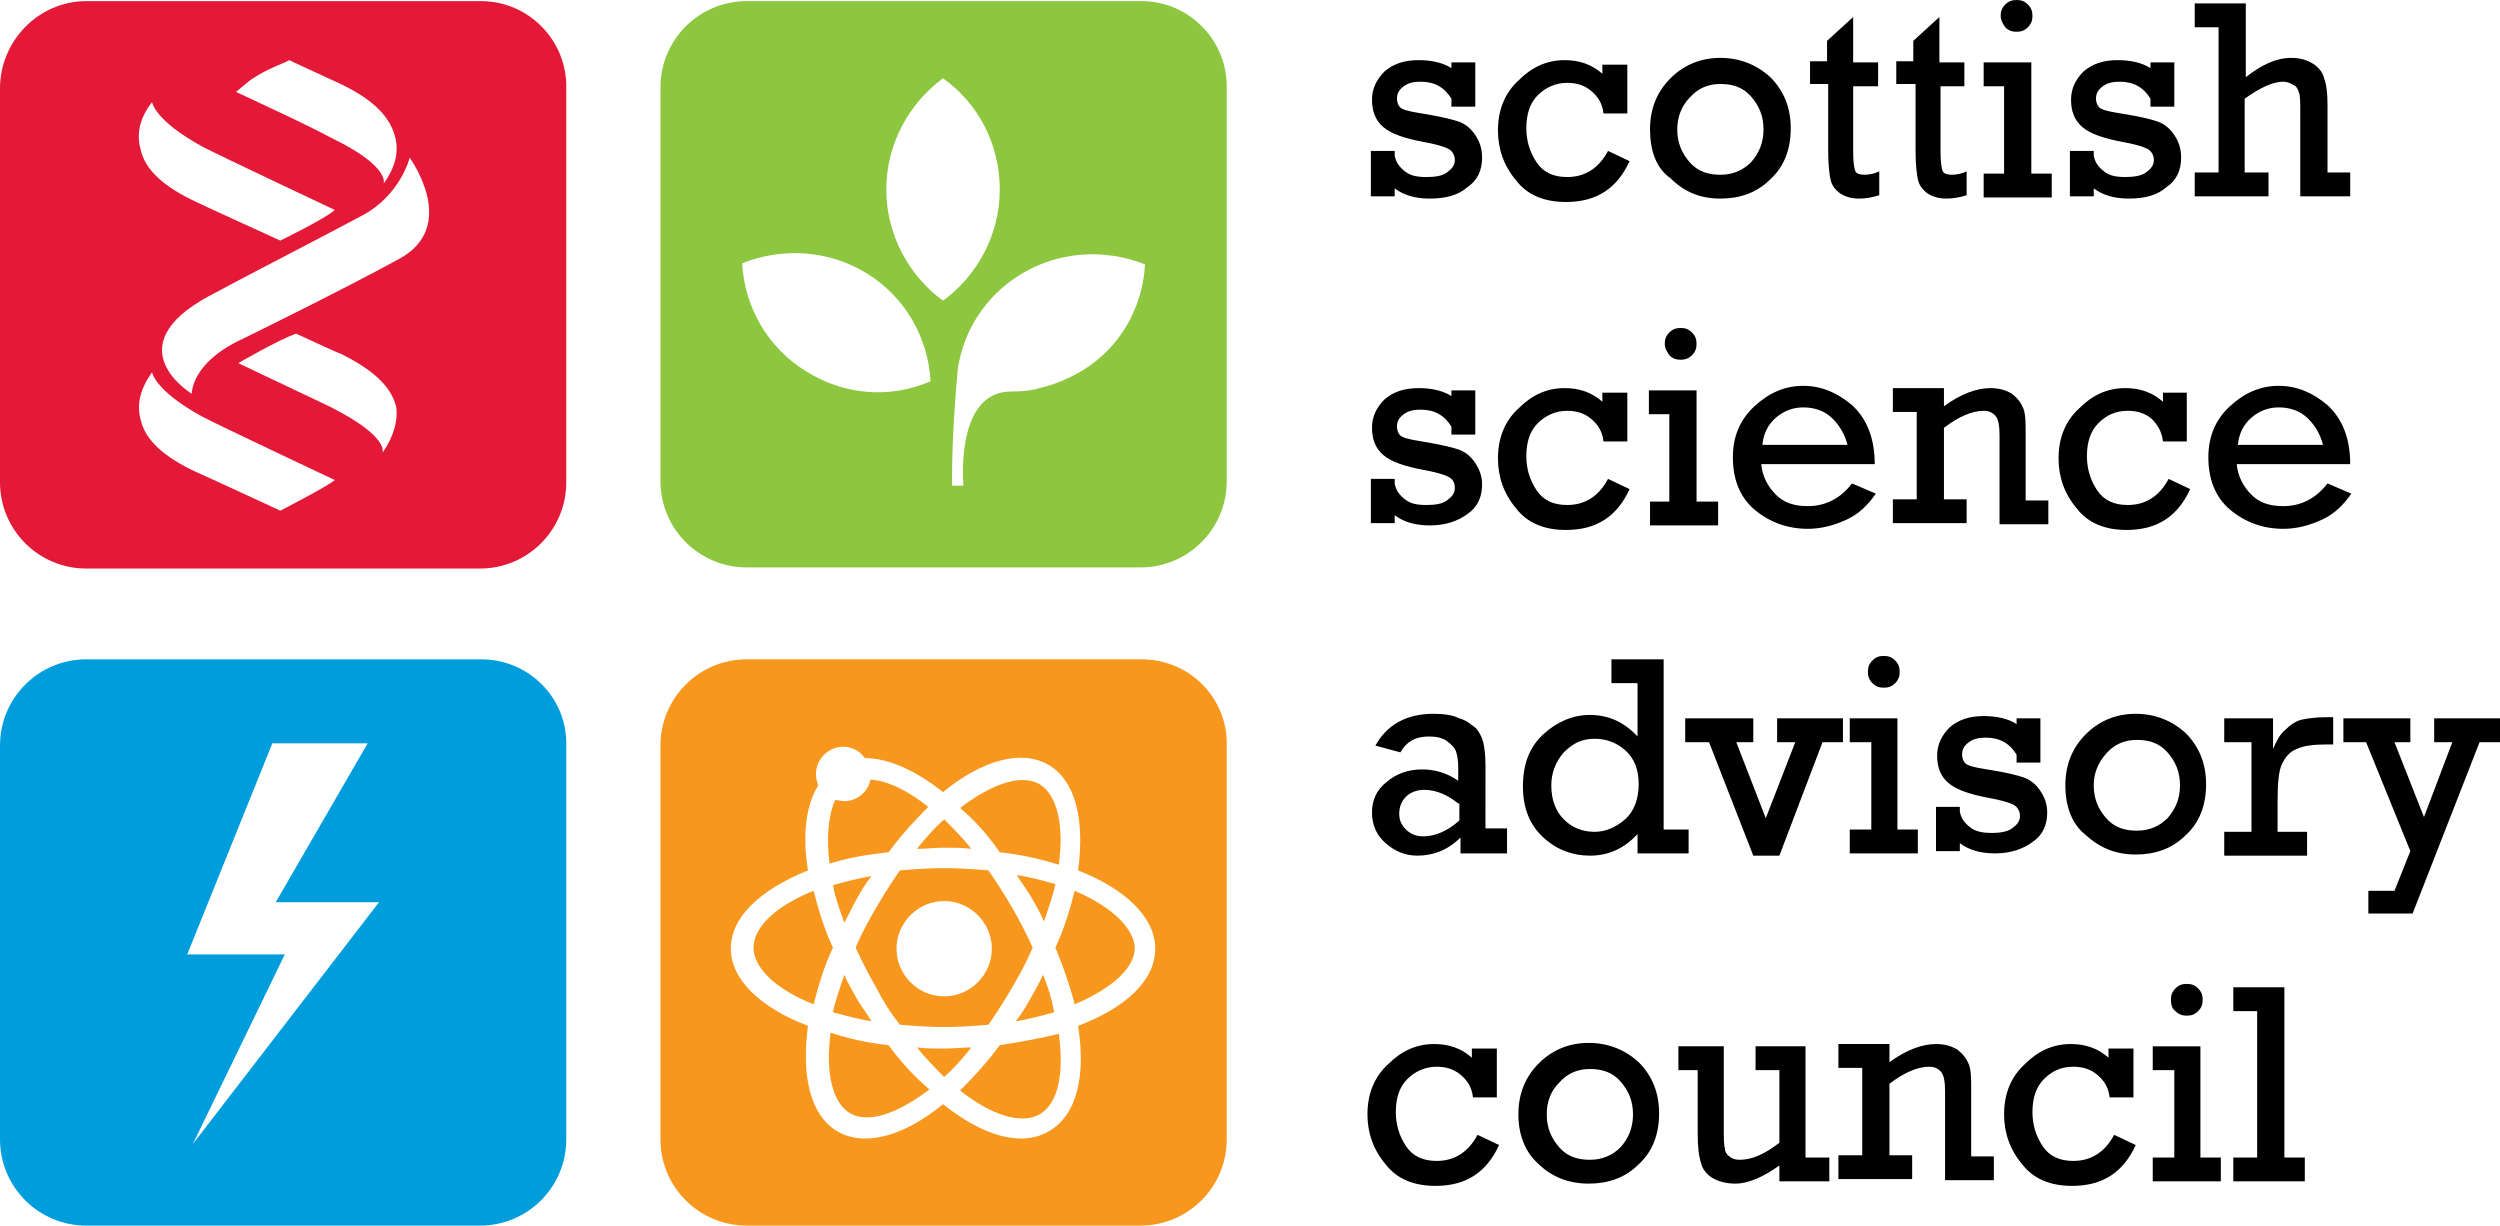
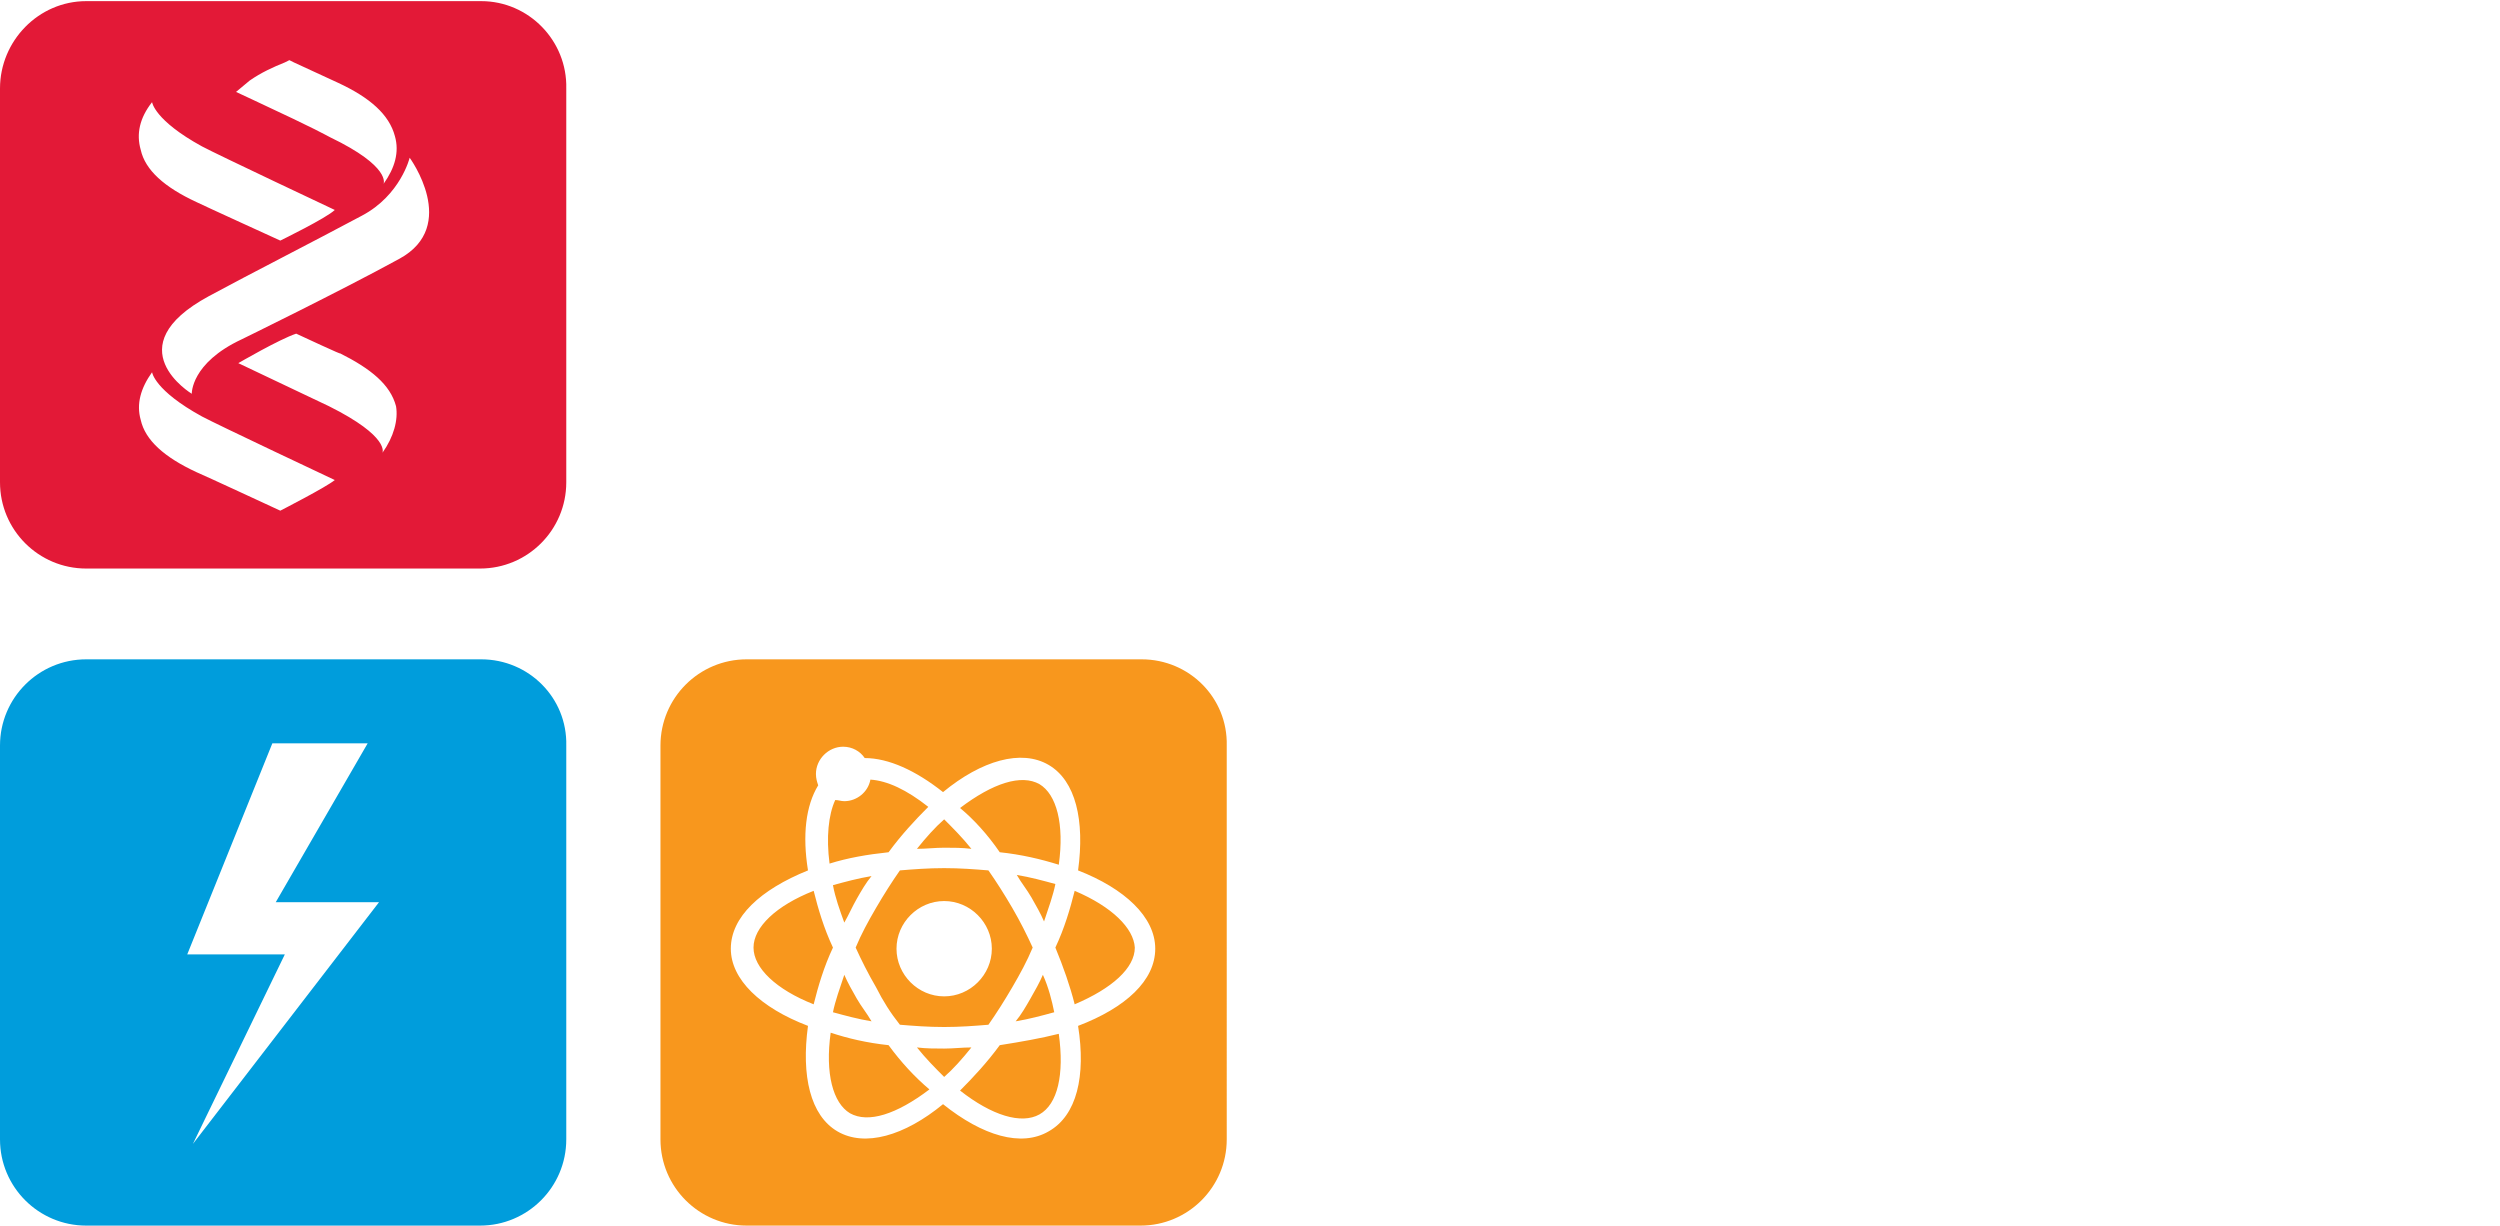
<svg xmlns="http://www.w3.org/2000/svg" xml:space="preserve" width="220.3" height="108">
  <path d="M42.4 14.3H7.6C3.4 14.3 0 17.8 0 22v34.7c0 4.2 3.4 7.6 7.6 7.6h34.7c4.2 0 7.6-3.4 7.6-7.6V22c.1-4.2-3.3-7.7-7.5-7.7zm-20.4 7c1-.7 2.1-1.2 3.1-1.6l.4-.2.4.2 3.9 1.8c2.8 1.3 4.5 2.8 5 4.7.4 1.4 0 2.8-1 4.2 0 0 .7-1.5-4.7-4.1-.6-.3-.8-.5-6.8-3.3l-1.5-.7zm-8.6 1.9s.2 1.6 4.4 3.9c1.3.7 11.7 5.6 11.7 5.6-.7.7-4.8 2.7-4.8 2.7s-6.8-3.1-7.4-3.4c-.1 0-.1 0 0 0-2.8-1.3-4.5-2.8-4.9-4.6-.4-1.4-.1-2.8 1-4.2zm11.3 36s-6.9-3.2-7.4-3.4c-.1 0-.1 0 0 0-2.8-1.3-4.5-2.8-4.9-4.6-.4-1.4 0-2.8 1-4.2 0 0 .2 1.6 4.4 3.9 1.3.7 11.7 5.6 11.7 5.6-.7.6-4.8 2.7-4.8 2.7zm9-5.1s.7-1.4-4.7-4.1c-.2-.1-8-3.8-8-3.8s3.6-2.1 5.1-2.6c0 0 4.5 2.1 3.8 1.7 2.8 1.4 4.5 2.8 5 4.7.2 1.2-.2 2.7-1.2 4.1zM35.2 37c-5.3 2.9-13.9 7.1-13.9 7.1-4.5 2.1-4.4 4.8-4.4 4.8s-6.8-4.1 1.5-8.6c3.7-2 9.2-4.8 13.5-7.1 3.4-1.8 4.2-5.1 4.2-5.1s4.4 6-.9 8.9z" style="fill:#e31937" transform="translate(0 -14.2)" />
-   <path d="M120.8 17.4v-4.1h2.1v.4c.1.6.4 1 .9 1.4.5.4 1.1.5 1.9.5.8 0 1.4-.1 1.8-.4.4-.3.7-.6.7-1.1 0-.4-.2-.8-.6-1-.4-.2-1.1-.4-2.2-.6-1.6-.3-2.8-.7-3.5-1.3-.7-.6-1-1.4-1-2.4s.4-1.8 1.1-2.5c.8-.7 1.8-1 3-1 1.1 0 2.1.2 2.9.7v-.5h2.1v3.9h-2.1v-.7c-.6-1-1.5-1.5-2.7-1.5-.6 0-1.1.1-1.5.4-.4.3-.6.6-.6 1.1 0 .4.2.8.5.9.4.2 1.1.3 2.3.5 1.1.2 2 .4 2.6.6.6.2 1.1.6 1.5 1.2.4.6.6 1.2.6 2 0 1.1-.4 2-1.3 2.6-.8.7-1.9 1-3.3 1-1.3 0-2.3-.3-3.1-.9v.7h-2.1zM143.4 5.5V10h-2.1c-.1-.9-.5-1.5-1.1-2-.6-.5-1.3-.7-2.1-.7-1 0-1.9.4-2.6 1.1-.7.7-1 1.7-1 2.9 0 1.1.3 2.1.9 3 .6.9 1.5 1.3 2.7 1.3 1.6 0 2.8-.8 3.6-2.3l1.9.9c-1.1 2.4-2.9 3.6-5.6 3.6-1.9 0-3.4-.6-4.4-1.9-1.1-1.3-1.6-2.8-1.6-4.4 0-1.8.6-3.3 1.8-4.4 1.2-1.2 2.5-1.8 4.1-1.8 1.3 0 2.4.4 3.3 1.2v-.8h2.2zM145.4 11.4c0-1.8.6-3.3 1.8-4.5 1.2-1.2 2.7-1.8 4.4-1.8 1.7 0 3.2.6 4.4 1.7 1.2 1.2 1.8 2.7 1.8 4.5 0 1.9-.6 3.4-1.8 4.5-1.2 1.2-2.7 1.7-4.4 1.7-1.8 0-3.2-.6-4.4-1.8-1.3-.9-1.8-2.5-1.8-4.3zm2.4 0c0 1.2.4 2.1 1.1 2.9.7.8 1.6 1.1 2.7 1.1s2-.4 2.7-1.1c.7-.8 1.1-1.7 1.1-2.9s-.4-2.1-1.1-2.9c-.7-.8-1.6-1.1-2.7-1.1s-2 .4-2.7 1.2c-.7.7-1.1 1.7-1.1 2.8zM159.5 7.5V5.4h1.5V3.6l2.3-2.1v4h2.2v2.1h-2.2v5.8c0 .9.1 1.5.2 1.7.1.2.4.3.8.3s.9-.1 1.3-.3v2.1c-.6.2-1.2.3-1.8.3-.7 0-1.3-.2-1.7-.5-.4-.3-.7-.7-.8-1.2-.1-.5-.2-1.3-.2-2.5V7.4h-1.6zM167.1 7.5V5.4h1.5V3.6l2.3-2.1v4h2.2v2.1H171v5.8c0 .9.1 1.5.2 1.7.1.2.4.3.8.3s.9-.1 1.3-.3v2.1c-.6.2-1.2.3-1.8.3-.7 0-1.3-.2-1.7-.5-.4-.3-.7-.7-.8-1.2-.1-.5-.2-1.3-.2-2.5V7.4h-1.7zM176.6 15.3V7.6h-1.8V5.5h4.2v9.8h1.8v2.1h-6v-2.1zm-.3-13.9c0-.4.1-.7.4-1 .3-.3.6-.4 1-.4s.7.1 1 .4c.3.3.4.6.4 1s-.1.7-.4 1c-.3.3-.6.4-1 .4s-.7-.1-1-.4c-.2-.3-.4-.6-.4-1zM182.4 17.4v-4.1h2.1v.4c.1.6.4 1 .9 1.4.5.4 1.1.5 1.9.5.7 0 1.4-.1 1.8-.4.4-.3.7-.6.7-1.1 0-.4-.2-.8-.6-1-.4-.2-1.1-.4-2.2-.6-1.6-.3-2.8-.7-3.5-1.3-.7-.6-1-1.4-1-2.4s.4-1.8 1.1-2.5c.8-.7 1.8-1 3-1 1.1 0 2.1.2 2.9.7v-.5h2.1v3.9h-2.1v-.7c-.6-1-1.5-1.5-2.7-1.5-.6 0-1.1.1-1.5.4-.4.3-.6.6-.6 1.1 0 .4.2.8.5.9.4.2 1.1.3 2.3.5 1.2.2 2 .4 2.6.6.6.2 1.1.6 1.5 1.2.4.6.6 1.2.6 2 0 1.1-.4 2-1.3 2.6-.8.7-1.9 1-3.3 1-1.3 0-2.3-.3-3.1-.9v.7h-2.1zM195.5 15.3V2.4h-2.1V.3h4.5v6.5c1.4-1.1 2.7-1.7 4-1.7.8 0 1.4.2 1.9.5s.9.8 1 1.3c.2.5.3 1.3.3 2.3v6h2v2.1h-4.4V10c0-.9 0-1.5-.1-1.8-.1-.3-.2-.6-.5-.7-.3-.2-.6-.3-.9-.3-.9 0-2 .5-3.4 1.5v6.5h2.1v2.1h-6.5v-2.1h2.1zM120.8 46.3v-4.1h2.1v.4c.1.6.4 1 .9 1.4.5.4 1.1.5 1.9.5.8 0 1.4-.1 1.8-.4.4-.3.7-.6.7-1.1 0-.5-.2-.8-.6-1-.4-.2-1.1-.4-2.2-.6-1.6-.3-2.8-.7-3.5-1.3-.7-.6-1-1.4-1-2.4s.4-1.8 1.1-2.5c.8-.7 1.8-1 3-1 1.1 0 2.1.2 2.9.7v-.5h2.1v3.9h-2.1v-.7c-.6-1-1.5-1.5-2.7-1.5-.6 0-1.1.1-1.5.4-.4.3-.6.6-.6 1.1 0 .4.2.8.5.9.4.2 1.1.3 2.3.5 1.1.2 2 .4 2.6.6.6.2 1.1.6 1.5 1.2.4.6.6 1.2.6 1.9 0 1.1-.4 2-1.3 2.6-.8.6-1.9 1-3.3 1-1.3 0-2.3-.3-3.1-.9v.7h-2.1zM143.4 34.4v4.5h-2.1c-.1-.9-.5-1.5-1.1-2-.6-.5-1.3-.7-2.1-.7-1 0-1.9.4-2.6 1.1-.7.7-1 1.7-1 2.9 0 1.1.3 2.1.9 3 .6.9 1.5 1.3 2.7 1.3 1.6 0 2.8-.8 3.6-2.3l1.9.9c-1.1 2.4-2.9 3.6-5.6 3.6-1.9 0-3.4-.6-4.4-1.9-1.1-1.3-1.6-2.8-1.6-4.4 0-1.8.6-3.3 1.8-4.4 1.2-1.2 2.5-1.8 4.1-1.8 1.3 0 2.4.4 3.3 1.2v-.8h2.2zM147.1 44.2v-7.7h-1.8v-2.1h4.2v9.8h1.9v2.1h-6v-2.1zm-.4-13.9c0-.4.1-.7.4-1 .3-.3.6-.4 1-.4s.7.1 1 .4c.3.3.4.6.4 1s-.1.7-.4 1c-.3.3-.6.4-1 .4s-.7-.1-1-.4c-.2-.3-.4-.6-.4-1zM165.2 40.9h-10c.1 1.1.6 2 1.3 2.7.7.7 1.6 1 2.8 1 1.6 0 2.9-.7 3.9-2l2.1.9c-.7 1-1.5 1.8-2.6 2.3-1.1.5-2.2.8-3.4.8-1.8 0-3.4-.6-4.7-1.7-1.3-1.1-1.9-2.7-1.9-4.6 0-1.8.6-3.3 1.9-4.5 1.3-1.2 2.7-1.8 4.3-1.8 1.6 0 3 .6 4.3 1.7 1.3 1.2 2 2.9 2 5.2zm-2.4-1.7c-.2-.8-.6-1.6-1.3-2.3-.7-.7-1.6-1-2.6-1-.9 0-1.7.3-2.4.9-.7.6-1.1 1.4-1.2 2.4zM171.3 34.4v1.4c1.5-1.1 2.9-1.6 4.1-1.6.8 0 1.4.2 1.9.5.5.4.8.8 1 1.3.2.5.2 1.3.2 2.3v5.8h2v2.1h-4.3v-7.8c0-.9-.1-1.5-.4-1.8-.3-.3-.6-.4-1-.4-1 0-2.2.5-3.5 1.5V44h2v2.1h-6.5V44h2.1v-7.7h-2.1v-2.1h4.5zM192.7 34.4v4.5h-2.1c-.1-.9-.5-1.5-1-2-.6-.5-1.3-.7-2.1-.7-1.1 0-1.9.4-2.6 1.1-.7.7-1 1.7-1 2.9 0 1.1.3 2.1.9 3 .6.9 1.5 1.3 2.7 1.3 1.6 0 2.8-.8 3.6-2.3l1.9.9c-1.1 2.4-2.9 3.6-5.6 3.6-1.9 0-3.4-.6-4.4-1.9-1.1-1.3-1.6-2.8-1.6-4.4 0-1.8.6-3.3 1.8-4.4 1.2-1.2 2.5-1.8 4.1-1.8 1.3 0 2.4.4 3.3 1.2v-.8h2.1zM207.1 40.9h-10c.1 1.1.6 2 1.3 2.7.7.7 1.6 1 2.8 1 1.6 0 2.9-.7 3.9-2l2.1.9c-.7 1-1.5 1.8-2.6 2.3-1.1.5-2.2.8-3.4.8-1.8 0-3.4-.6-4.7-1.7-1.3-1.1-1.9-2.7-1.9-4.6 0-1.8.6-3.3 1.9-4.5 1.3-1.2 2.7-1.8 4.3-1.8 1.6 0 3 .6 4.3 1.7 1.3 1.2 2 2.9 2 5.2zm-2.4-1.7c-.2-.8-.6-1.6-1.3-2.3-.7-.7-1.6-1-2.6-1-.9 0-1.7.3-2.4.9-.7.6-1.1 1.4-1.2 2.4zM132.8 73.1v2.1h-4.1v-1.4c-1.1 1.1-2.4 1.6-3.8 1.6-1.1 0-2-.4-2.8-1.1-.8-.7-1.2-1.6-1.2-2.7s.4-2 1.3-2.7c.8-.7 1.9-1.1 3.1-1.1 1.1 0 2.2.3 3.2 1v-1.2c0-.6-.1-1.1-.2-1.4-.1-.3-.4-.6-.8-.9-.4-.3-1-.4-1.6-.4-1.2 0-2 .5-2.5 1.4l-2.2-.6c1-1.8 2.7-2.8 5.1-2.8.9 0 1.7.1 2.3.4.7.2 1.1.6 1.5.9.3.4.5.8.6 1.2.1.4.2 1.1.2 2.1V73h1.9zm-4.3-2.3c-1-.8-2-1.2-3-1.2-.6 0-1.2.2-1.6.6-.4.4-.6.9-.6 1.5s.2 1 .6 1.4c.4.4.9.6 1.5.6 1.1 0 2.2-.5 3.2-1.4v-1.5zM148.8 73.1v2.1h-4.5v-1.7c-1.2 1.3-2.6 1.9-4.2 1.9-1.5 0-2.9-.5-4.1-1.6-1.2-1.1-1.8-2.6-1.8-4.5 0-2 .6-3.5 1.8-4.6 1.2-1.1 2.6-1.7 4.1-1.7 1.6 0 3 .6 4.2 1.9v-4.7H142v-2.1h4.6v15zm-12.1-3.9c0 1.3.4 2.3 1.1 3 .7.7 1.6 1.1 2.7 1.1 1 0 1.9-.4 2.7-1.1.8-.7 1.2-1.8 1.2-3.1s-.4-2.3-1.2-3c-.8-.7-1.7-1-2.7-1-1.1 0-1.9.4-2.7 1.2-.7.8-1.1 1.8-1.1 2.9zM154.5 75.4l-3.9-10h-2.1v-2.1h6v2.1H153l2.6 6.7 2.6-6.7h-1.6v-2.1h5.8v2.1h-1.8l-3.8 10zM164.9 73.1v-7.7H163v-2.1h4.2v9.8h1.8v2.1h-6v-2.1zm-.3-13.9c0-.4.1-.7.4-1 .3-.3.6-.4 1-.4s.7.1 1 .4c.3.3.4.6.4 1s-.1.7-.4 1c-.3.3-.6.4-1 .4s-.7-.1-1-.4c-.3-.3-.4-.6-.4-1zM170.6 75.2v-4.1h2.1v.4c.1.6.4 1 .9 1.4.5.4 1.2.5 1.9.5s1.4-.1 1.8-.4c.4-.3.7-.6.7-1.1 0-.4-.2-.8-.6-1-.4-.2-1.1-.4-2.2-.6-1.6-.3-2.8-.7-3.5-1.3-.7-.6-1-1.4-1-2.4s.4-1.8 1.1-2.5c.8-.7 1.8-1 3-1 1.1 0 2.1.2 2.9.7v-.5h2.1v3.9h-2.1v-.7c-.6-1-1.5-1.5-2.7-1.5-.6 0-1.1.1-1.5.4-.4.3-.6.6-.6 1.1 0 .4.2.8.5.9.4.2 1.1.3 2.3.5 1.2.2 2 .4 2.6.6.6.2 1.1.6 1.5 1.2.4.6.6 1.2.6 1.9 0 1.1-.4 2-1.3 2.6-.8.6-1.9 1-3.3 1-1.3 0-2.3-.3-3.1-.9v.7h-2.1zM182 69.2c0-1.8.6-3.3 1.8-4.5 1.2-1.2 2.7-1.8 4.4-1.8 1.7 0 3.2.6 4.4 1.7 1.2 1.2 1.8 2.7 1.8 4.5 0 1.9-.6 3.4-1.8 4.5-1.2 1.2-2.7 1.7-4.4 1.7-1.8 0-3.2-.6-4.5-1.8-1.1-.9-1.7-2.4-1.7-4.3zm2.5 0c0 1.2.4 2.1 1.1 2.9.7.8 1.6 1.1 2.7 1.1s2-.4 2.7-1.1c.7-.8 1.1-1.7 1.1-2.9s-.4-2.1-1.1-2.9c-.7-.8-1.6-1.1-2.7-1.1s-2 .4-2.7 1.2c-.7.8-1.1 1.7-1.1 2.8zM198.4 73.1v-7.7H196v-2.1h4.3V66c.3-.7.6-1.3 1.1-1.7.5-.5 1-.8 1.5-.9.5-.1 1.2-.2 2.1-.2h.6v2.4h-.5c-1.2 0-2.1.1-2.7.4-.6.2-1 .7-1.3 1.3-.3.6-.4 1.7-.4 3.4v2.6h2.6v2.1H196v-2.1h2.4zM212.4 75l-3.9-9.6h-2v-2.1h5.9v2.1H211l2.6 6.6 2.5-6.6h-1.6v-2.1h5.8v2.1h-1.8l-5.9 15.1h-3.9v-2h2.3zM131.9 92.2v4.5h-2.1c-.1-.9-.5-1.5-1.1-2-.6-.5-1.3-.7-2.1-.7-1 0-1.9.4-2.6 1.1-.7.7-1 1.7-1 2.9 0 1.1.3 2.1.9 3 .6.9 1.5 1.3 2.7 1.3 1.6 0 2.8-.8 3.6-2.3l1.9.9c-1.1 2.4-2.9 3.6-5.6 3.6-1.9 0-3.4-.6-4.4-1.9-1.1-1.3-1.6-2.8-1.6-4.4 0-1.8.6-3.3 1.8-4.4 1.2-1.2 2.5-1.8 4.1-1.8 1.3 0 2.4.4 3.3 1.2v-.8h2.2zM133.8 98.2c0-1.8.6-3.3 1.8-4.5 1.2-1.2 2.7-1.8 4.4-1.8 1.7 0 3.2.6 4.4 1.7 1.2 1.2 1.8 2.7 1.8 4.5 0 1.9-.6 3.4-1.8 4.5-1.2 1.2-2.7 1.7-4.4 1.7-1.8 0-3.3-.6-4.5-1.8-1.1-1-1.7-2.5-1.7-4.3zm2.5 0c0 1.2.4 2.1 1.1 2.9.7.8 1.6 1.1 2.7 1.1s2-.4 2.7-1.1c.7-.8 1.1-1.7 1.1-2.9s-.4-2.1-1.1-2.9c-.7-.8-1.6-1.1-2.7-1.1s-2 .4-2.7 1.2c-.7.7-1.1 1.6-1.1 2.8zM161.2 102v2.1h-4.4v-1.4c-1.4 1-2.7 1.6-3.9 1.6-.8 0-1.5-.2-2-.5s-.9-.8-1-1.3c-.2-.6-.3-1.4-.3-2.7v-5.5h-1.7v-2.1h4v7.2c0 .9 0 1.5.1 1.8 0 .3.2.6.4.7.2.2.5.3.9.3 1.1 0 2.2-.5 3.5-1.5v-6.4h-2.1v-2.1h4.4v9.8zM166.5 92.2v1.4c1.5-1.1 2.9-1.6 4.1-1.6.8 0 1.4.2 1.9.5.5.4.8.8 1 1.3.2.5.2 1.3.2 2.3v5.8h2v2.1h-4.3v-7.8c0-.9-.1-1.5-.4-1.8-.3-.3-.6-.4-1-.4-1 0-2.2.5-3.5 1.5v6.3h2v2.1H162v-2.1h2.1v-7.7H162V92h4.5zM188 92.2v4.5h-2.1c-.1-.9-.5-1.5-1.1-2-.6-.5-1.3-.7-2.1-.7-1.1 0-1.9.4-2.6 1.1-.7.7-1 1.7-1 2.9 0 1.1.3 2.1.9 3 .6.9 1.5 1.3 2.7 1.3 1.6 0 2.8-.8 3.6-2.3l1.9.9c-1.1 2.4-2.9 3.6-5.6 3.6-1.9 0-3.4-.6-4.4-1.9-1.1-1.3-1.6-2.8-1.6-4.4 0-1.8.6-3.3 1.8-4.4 1.2-1.2 2.5-1.8 4.1-1.8 1.3 0 2.4.4 3.3 1.2v-.8h2.2zM191.6 102v-7.7h-1.9v-2.1h4.2v9.8h1.8v2.1h-6V102zm-.3-13.9c0-.4.1-.7.4-1 .3-.3.6-.4 1-.4s.7.1 1 .4c.3.3.4.6.4 1s-.1.7-.4 1c-.3.3-.6.4-1 .4s-.7-.1-1-.4c-.3-.2-.4-.6-.4-1zM198.9 102V89.1h-2.1V87h4.5v15h1.8v2.1h-6.3V102z" />
  <path d="M78.3 89.3c1.1-1.5 2.3-2.8 3.5-4-1.9-1.5-3.6-2.3-5.1-2.4-.2 1.1-1.2 1.9-2.3 1.9-.3 0-.5-.1-.8-.1-.6 1.3-.8 3.3-.5 5.6 1.6-.5 3.3-.8 5.2-1zm11.3 2c.4.7.9 1.3 1.3 2s.8 1.4 1.1 2.1c.4-1.2.8-2.3 1-3.3-1.1-.3-2.2-.6-3.4-.8zm-10.3 13.2c1.2.1 2.5.2 3.9.2s2.7-.1 3.9-.2c.7-1 1.4-2.1 2.1-3.3.7-1.2 1.3-2.3 1.8-3.5-.5-1.1-1.1-2.3-1.8-3.5-.7-1.2-1.4-2.3-2.1-3.3-1.2-.1-2.5-.2-3.9-.2s-2.7.1-3.9.2c-.7 1-1.4 2.1-2.1 3.3-.7 1.2-1.3 2.3-1.8 3.5.5 1.1 1.1 2.3 1.8 3.5.6 1.2 1.3 2.3 2.1 3.3zm3.9-10.9c2.3 0 4.2 1.9 4.2 4.2 0 2.3-1.9 4.2-4.2 4.2-2.3 0-4.2-1.9-4.2-4.2 0-2.3 1.9-4.2 4.2-4.2zm0-4.7c.8 0 1.6 0 2.4.1-.8-1-1.6-1.8-2.4-2.6-.8.7-1.6 1.6-2.4 2.6.8 0 1.6-.1 2.4-.1zm4.9.4c1.9.2 3.6.6 5.2 1.1.5-3.6-.2-6.2-1.7-7.1-1.6-.9-4.1-.1-7 2.1 1.2 1 2.4 2.3 3.5 3.9zm-11.3 14.9c-.4-.7-.9-1.3-1.3-2s-.8-1.4-1.1-2.1c-.4 1.2-.8 2.3-1 3.3 1.1.3 2.2.6 3.4.8zm-1.3-10.8c.4-.7.8-1.4 1.3-2-1.2.2-2.3.5-3.4.8.2 1.1.6 2.2 1 3.3.4-.7.7-1.4 1.1-2.1zm16.4 6.7c-.3.7-.7 1.4-1.1 2.1-.4.7-.8 1.4-1.3 2 1.2-.2 2.3-.5 3.4-.8-.2-1-.5-2.2-1-3.3zm2.8-7.4c-.4 1.6-.9 3.3-1.7 5 .7 1.7 1.3 3.4 1.7 5 3.3-1.4 5.3-3.2 5.3-5-.1-1.7-2-3.6-5.3-5zm-6.6 13.6c-1.1 1.5-2.3 2.8-3.5 4 2.8 2.2 5.4 3 7 2.1 1.6-.9 2.2-3.5 1.7-7.1-1.6.4-3.3.7-5.2 1zm12.5-34H65.8c-4.2 0-7.6 3.4-7.6 7.6v34.7c0 4.2 3.4 7.6 7.6 7.6h34.7c4.2 0 7.6-3.4 7.6-7.6V79.9c.1-4.2-3.3-7.6-7.5-7.6zM95 104.6c.7 4.4-.1 7.9-2.6 9.3-2.4 1.4-5.8.4-9.3-2.4-3.4 2.8-6.9 3.8-9.3 2.4-2.4-1.4-3.2-4.9-2.6-9.3-4.2-1.6-6.8-4.1-6.8-6.8 0-2.8 2.6-5.2 6.8-6.9-.5-3.1-.2-5.7.9-7.5-.1-.3-.2-.6-.2-1 0-1.3 1.1-2.4 2.4-2.4.8 0 1.5.4 1.9 1 2.1 0 4.5 1.1 6.9 3 3.4-2.8 6.9-3.8 9.3-2.4 2.4 1.4 3.2 4.9 2.6 9.3 4.1 1.6 6.8 4.1 6.8 6.9 0 2.8-2.6 5.2-6.8 6.8zm-16.7 1.7c-1.9-.2-3.6-.6-5.1-1.1-.5 3.6.2 6.2 1.7 7.1 1.6.9 4.1.1 7-2.1-1.3-1.1-2.5-2.4-3.6-3.9zm4.9.3c-.8 0-1.6 0-2.4-.1.8 1 1.6 1.8 2.4 2.6.8-.7 1.6-1.6 2.4-2.6-.8 0-1.6.1-2.4.1zM71.7 92.7c-3.3 1.3-5.3 3.2-5.3 5 0 1.8 2 3.7 5.3 5 .4-1.6.9-3.3 1.7-5-.8-1.7-1.3-3.4-1.7-5z" style="fill:#f8971d" transform="translate(0 -14.2)" />
-   <path d="M100.6 14.3H65.8c-4.2 0-7.6 3.4-7.6 7.6v34.7c0 4.2 3.4 7.6 7.6 7.6h34.7c4.2 0 7.6-3.4 7.6-7.6V22c.1-4.2-3.3-7.7-7.5-7.7zM71 46.9c-3.4-2.1-5.4-5.7-5.6-9.5 3.5-1.4 7.6-1.2 11 .9 3.4 2.1 5.4 5.7 5.6 9.5-3.5 1.5-7.5 1.3-11-.9zm7.1-16c0-4 2-7.6 5-9.8 3.1 2.2 5 5.8 5 9.8 0 4-2 7.6-5 9.8-3-2.2-5-5.8-5-9.8zm17.2 16c-1.2.7-2.4 1.2-3.7 1.5-.6.2-1.4.3-2.5.3-5 0-4.2 8.3-4.2 8.3h-1s-.1-3.8.5-10.3c.5-3.3 2.4-6.4 5.5-8.3 3.4-2.1 7.5-2.3 11-.9-.2 3.7-2.1 7.3-5.6 9.4z" style="fill:#8dc63f" transform="translate(0 -14.2)" />
  <path d="M42.4 72.3H7.6c-4.2 0-7.6 3.4-7.6 7.6v34.7c0 4.2 3.4 7.6 7.6 7.6h34.7c4.2 0 7.6-3.4 7.6-7.6V79.9c.1-4.2-3.3-7.6-7.5-7.6zM17 115l8.1-16.7h-8.6L24 79.7h8.4l-8.1 14h9.1z" style="fill:#009ddc" transform="translate(0 -14.2)" />
</svg>